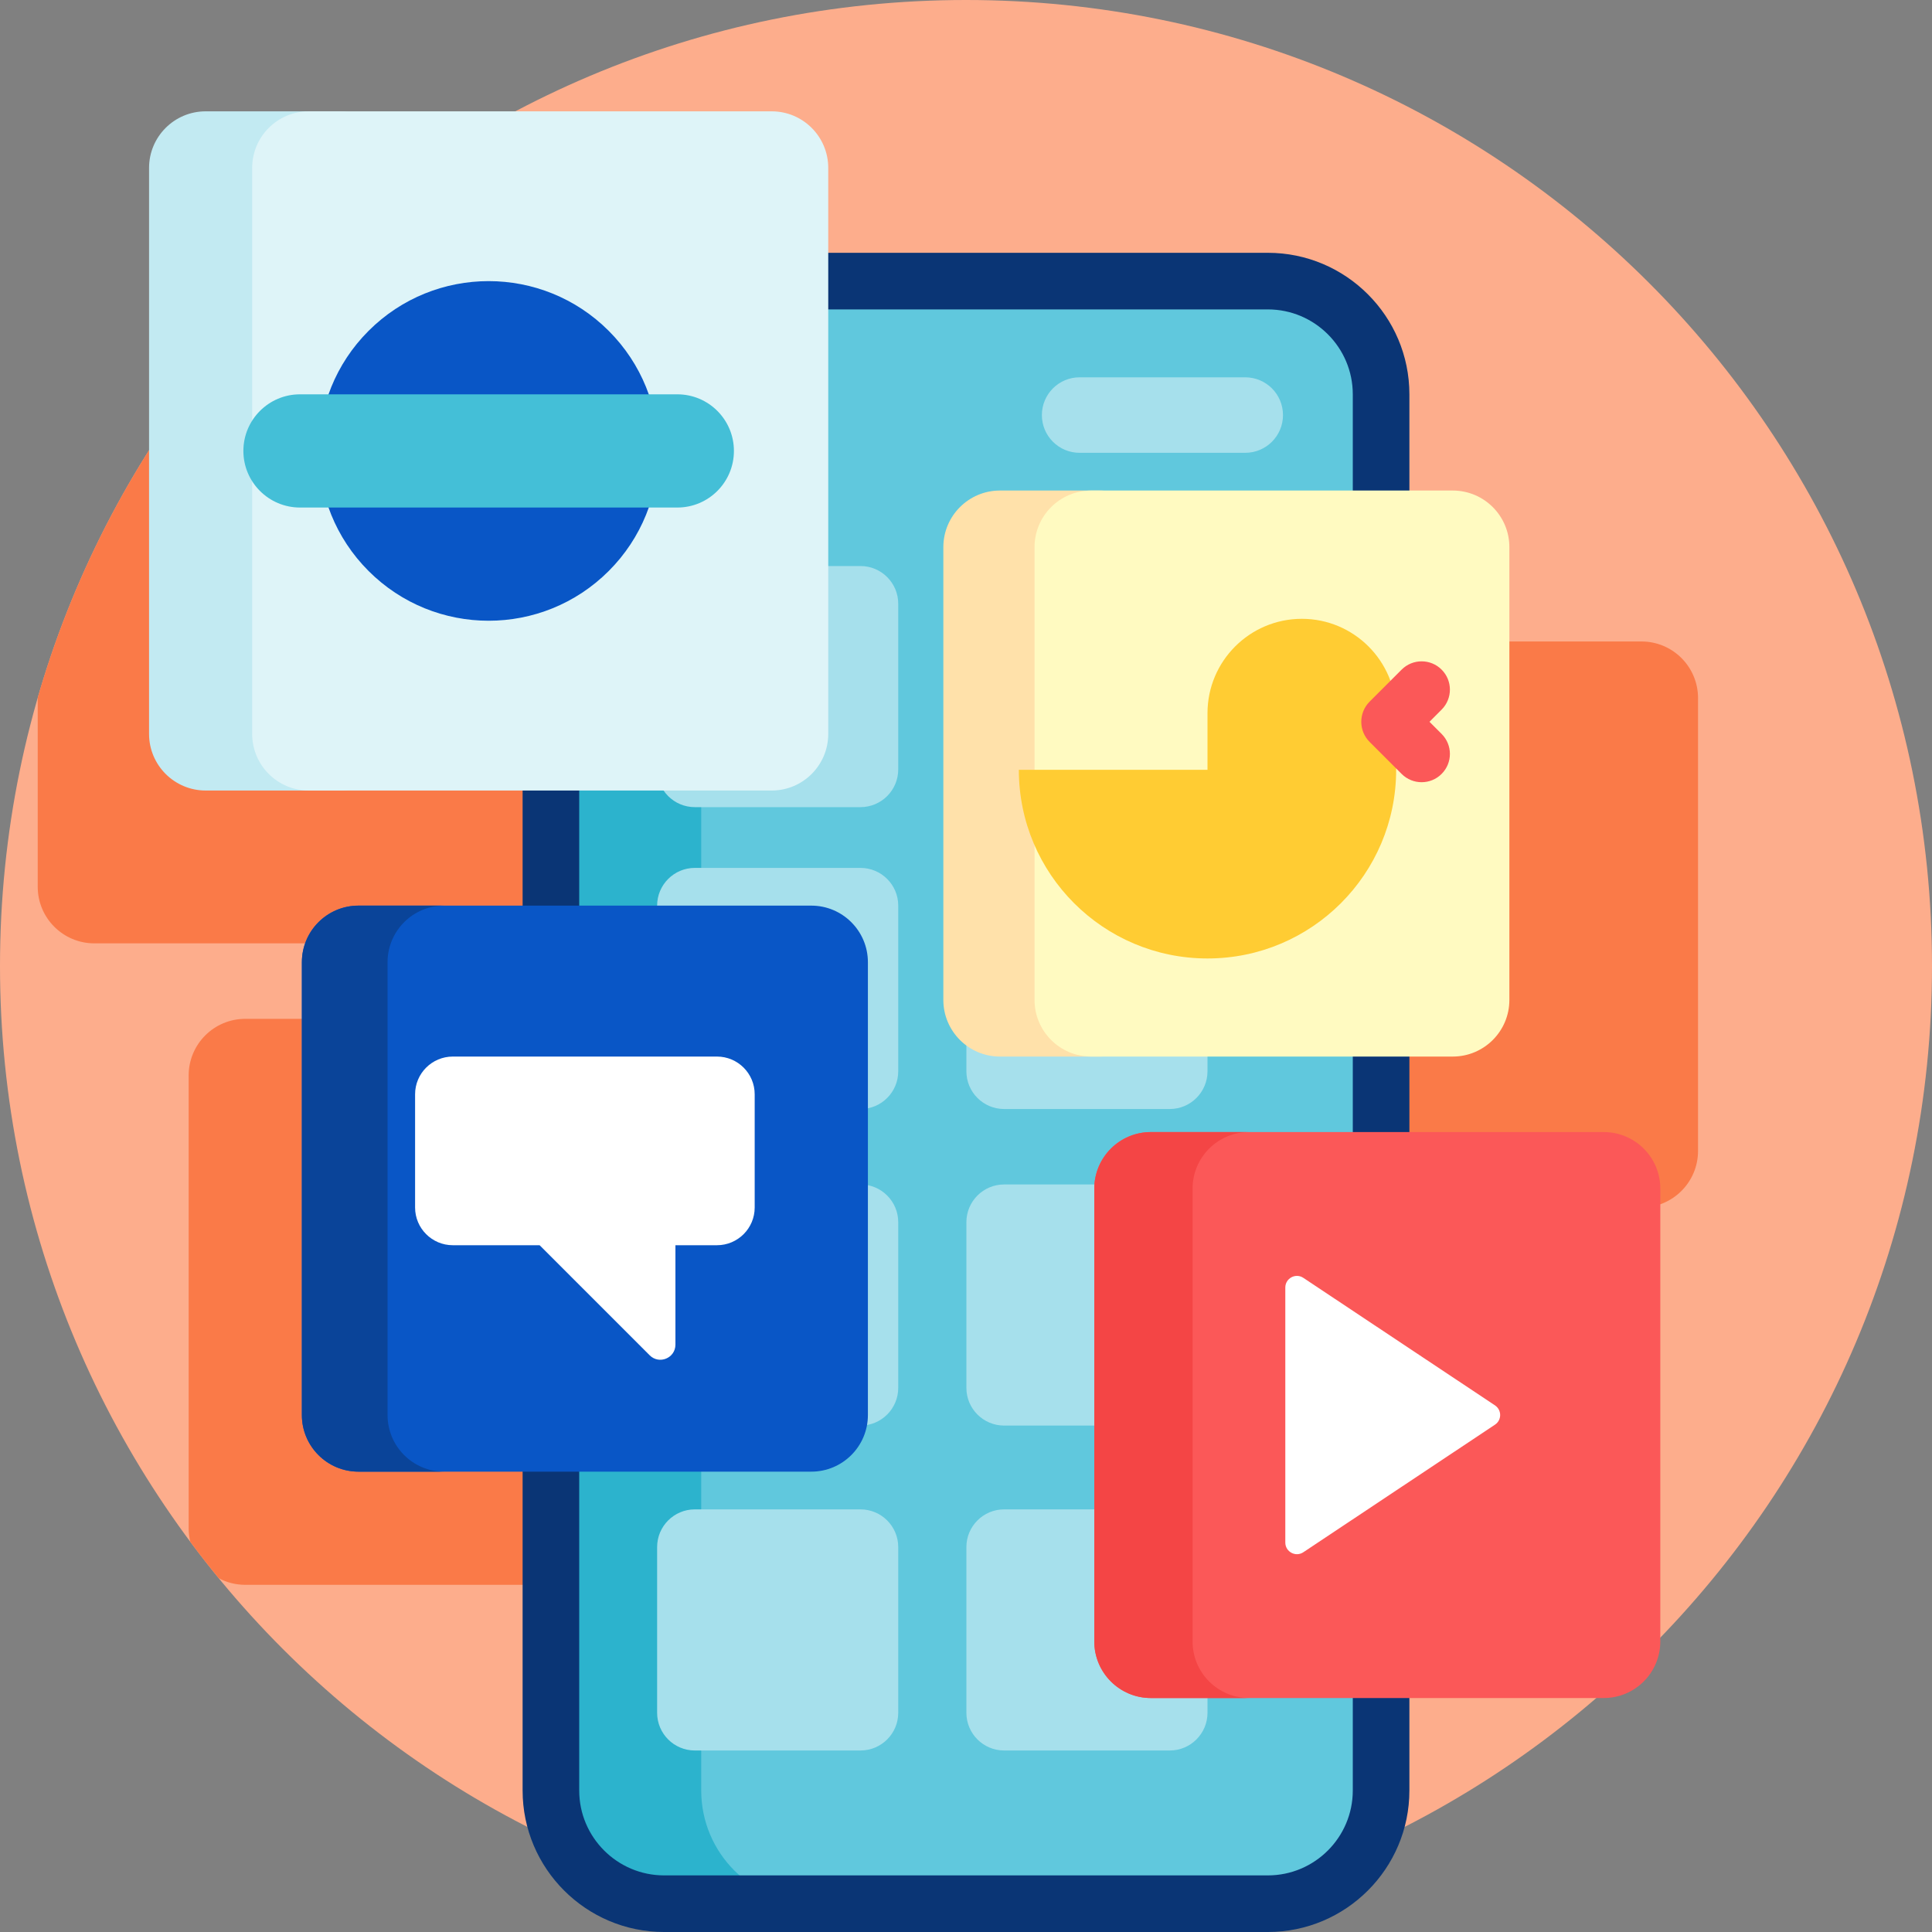
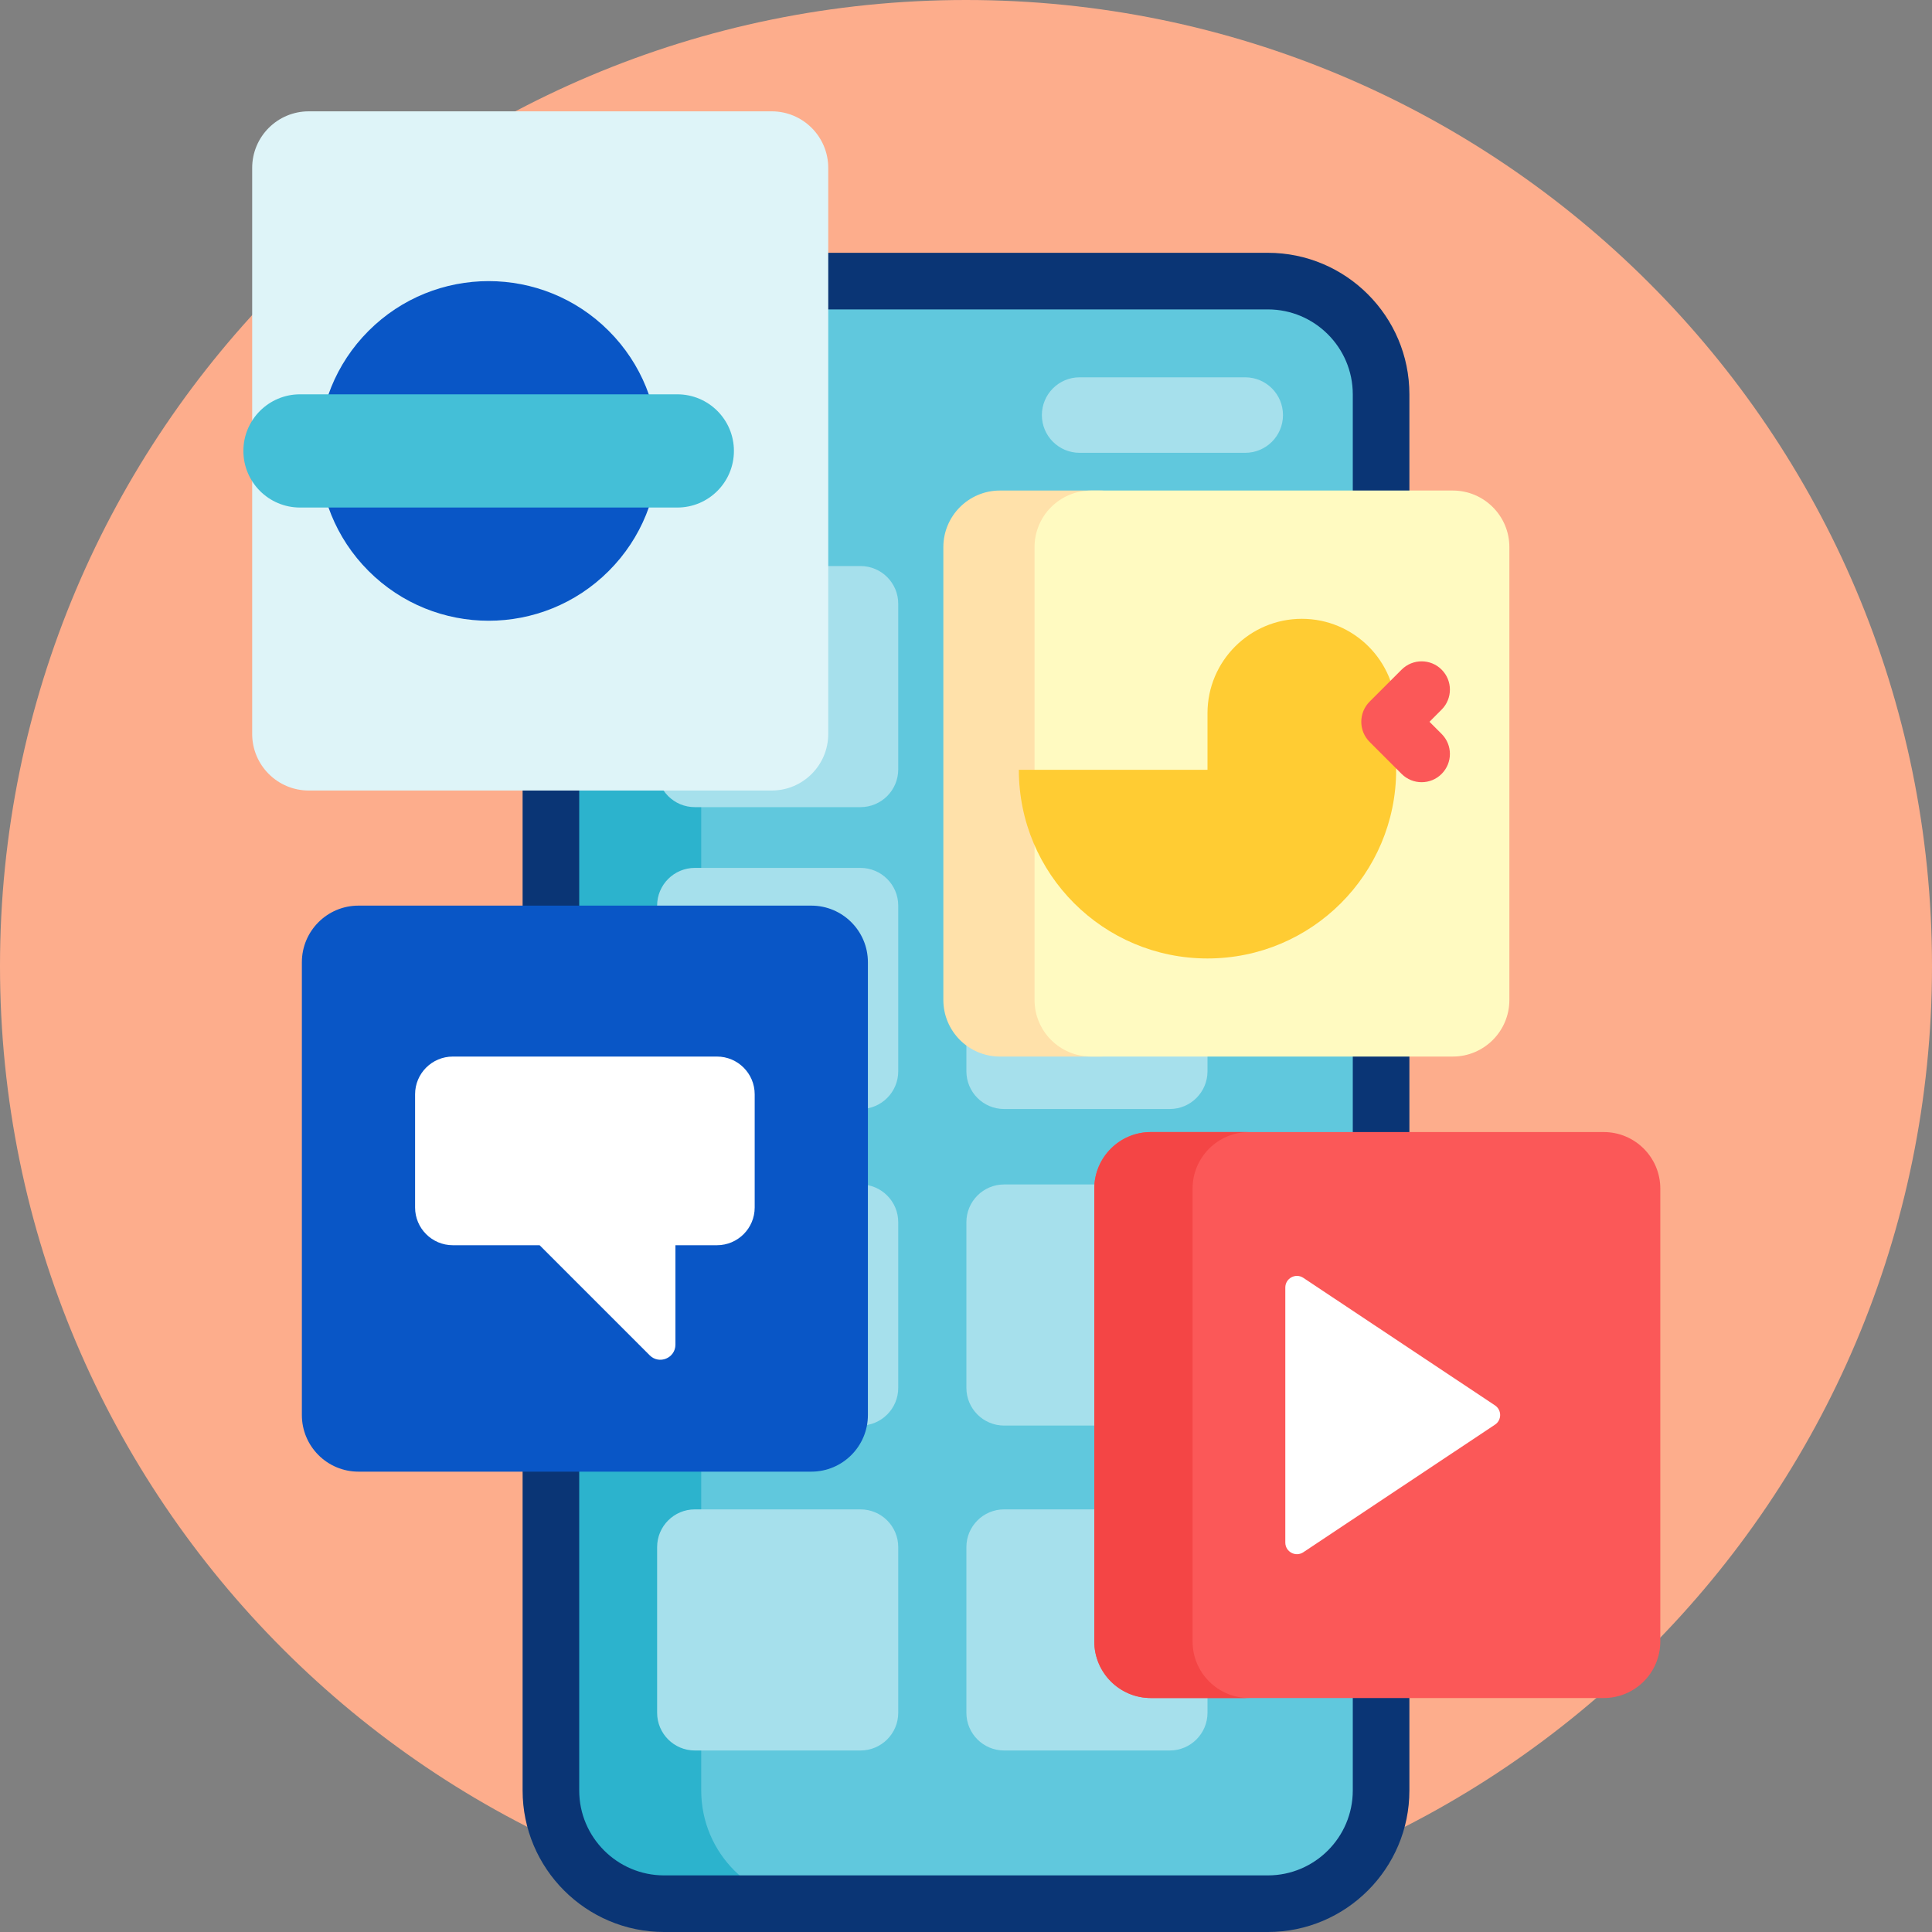
<svg xmlns="http://www.w3.org/2000/svg" width="40" height="40" viewBox="0 0 40 40" fill="none">
  <rect x="0" y="0" width="40" height="40" fill="#808080" stroke="none" />
  <g clip-path="url(#clip0_1_1388)">
    <path d="M40 20C40 31.046 31.046 40 20 40C8.954 40 0 31.046 0 20C0 8.954 8.954 0 20 0C31.046 0 40 8.954 40 20Z" fill="#FDAD8C" />
-     <path d="M35.156 14.453V23.828C35.156 24.475 34.632 25 33.984 25H24.609C23.962 25 23.438 24.475 23.438 23.828V14.453C23.438 13.806 23.962 13.281 24.609 13.281H33.984C34.632 13.281 35.156 13.806 35.156 14.453ZM12.5 18.359V8.984C12.5 8.337 11.975 7.812 11.328 7.812H4.141C2.635 9.769 1.483 12.012 0.781 14.446V18.359C0.781 19.007 1.306 19.531 1.953 19.531H11.328C11.975 19.531 12.5 19.007 12.5 18.359ZM14.453 21.094H5.078C4.431 21.094 3.906 21.618 3.906 22.266V31.641C3.906 31.738 3.918 31.832 3.94 31.922C4.131 32.178 4.327 32.43 4.53 32.676C4.693 32.763 4.88 32.812 5.078 32.812H14.453C15.1 32.812 15.625 32.288 15.625 31.641V22.266C15.625 21.618 15.1 21.094 14.453 21.094Z" fill="#FA7A48" />
    <path d="M26.25 39.414H13.75C12.456 39.414 11.406 38.365 11.406 37.07V8.164C11.406 6.87 12.456 5.82 13.75 5.82H26.25C27.544 5.82 28.594 6.87 28.594 8.164V37.07C28.594 38.365 27.544 39.414 26.25 39.414Z" fill="#60C8DD" />
    <path d="M16.862 39.414H13.75C12.456 39.414 11.406 38.365 11.406 37.07V8.164C11.406 6.87 12.456 5.82 13.75 5.82H16.862C15.567 5.82 14.518 6.87 14.518 8.164V37.07C14.518 38.365 15.567 39.414 16.862 39.414Z" fill="#2CB3CD" />
    <path d="M17.815 29.515H14.386C13.954 29.515 13.605 29.165 13.605 28.734V25.305C13.605 24.873 13.954 24.523 14.386 24.523H17.815C18.247 24.523 18.597 24.873 18.597 25.305V28.734C18.597 29.165 18.247 29.515 17.815 29.515ZM25 28.734V25.305C25 24.873 24.65 24.523 24.219 24.523H20.789C20.358 24.523 20.008 24.873 20.008 25.305V28.734C20.008 29.165 20.358 29.515 20.789 29.515H24.219C24.65 29.515 25 29.165 25 28.734ZM18.597 35.461V32.031C18.597 31.6 18.247 31.25 17.815 31.25H14.386C13.954 31.25 13.605 31.6 13.605 32.031V35.461C13.605 35.892 13.954 36.242 14.386 36.242H17.815C18.247 36.242 18.597 35.892 18.597 35.461ZM25 35.461V32.031C25 31.6 24.65 31.25 24.219 31.25H20.789C20.358 31.25 20.008 31.6 20.008 32.031V35.461C20.008 35.892 20.358 36.242 20.789 36.242H24.219C24.65 36.242 25 35.892 25 35.461ZM18.597 22.179V18.75C18.597 18.319 18.247 17.969 17.815 17.969H14.386C13.954 17.969 13.605 18.319 13.605 18.75V22.179C13.605 22.611 13.954 22.961 14.386 22.961H17.815C18.247 22.961 18.597 22.611 18.597 22.179ZM18.597 15.929V12.5C18.597 12.069 18.247 11.719 17.815 11.719H14.386C13.954 11.719 13.605 12.069 13.605 12.5V15.929C13.605 16.361 13.954 16.711 14.386 16.711H17.815C18.247 16.711 18.597 16.361 18.597 15.929ZM26.563 8.594C26.563 8.162 26.213 7.812 25.781 7.812H22.352C21.92 7.812 21.571 8.162 21.571 8.594C21.571 9.025 21.92 9.375 22.352 9.375H25.781C26.213 9.375 26.563 9.025 26.563 8.594ZM25 22.179V18.75C25 18.319 24.65 17.969 24.219 17.969H20.789C20.358 17.969 20.008 18.319 20.008 18.75V22.179C20.008 22.611 20.358 22.961 20.789 22.961H24.219C24.65 22.961 25 22.611 25 22.179Z" fill="#A6E0EC" />
    <path d="M26.25 5.234H13.75C12.134 5.234 10.82 6.549 10.82 8.164V37.07C10.82 38.686 12.134 40 13.75 40H26.25C27.866 40 29.18 38.686 29.18 37.07V8.164C29.18 6.549 27.866 5.234 26.25 5.234ZM28.008 37.07C28.008 38.039 27.219 38.828 26.25 38.828H13.75C12.781 38.828 11.992 38.039 11.992 37.07V8.164C11.992 7.195 12.781 6.406 13.75 6.406H26.25C27.219 6.406 28.008 7.195 28.008 8.164V37.07Z" fill="#0A3575" />
-     <path d="M7.031 16.367H4.258C3.611 16.367 3.086 15.842 3.086 15.195V3.477C3.086 2.829 3.611 2.305 4.258 2.305H7.031C7.678 2.305 8.203 2.829 8.203 3.477V15.195C8.203 15.842 7.678 16.367 7.031 16.367Z" fill="#C2EAF2" />
    <path d="M15.977 16.367H6.393C5.745 16.367 5.221 15.842 5.221 15.195V3.477C5.221 2.829 5.745 2.305 6.393 2.305H15.977C16.624 2.305 17.148 2.829 17.148 3.477V15.195C17.148 15.842 16.624 16.367 15.977 16.367Z" fill="#DEF4F8" />
    <path d="M22.763 21.875H20.703C20.056 21.875 19.531 21.35 19.531 20.703V11.328C19.531 10.681 20.056 10.156 20.703 10.156H22.763C23.41 10.156 23.934 10.681 23.934 11.328V20.703C23.934 21.35 23.41 21.875 22.763 21.875Z" fill="#FFE1AA" />
    <path d="M30.078 21.875H22.591C21.944 21.875 21.419 21.35 21.419 20.703V11.328C21.419 10.681 21.944 10.156 22.591 10.156H30.078C30.725 10.156 31.25 10.681 31.25 11.328V20.703C31.25 21.35 30.725 21.875 30.078 21.875Z" fill="#FFFAC1" />
    <path d="M16.797 30.469H7.422C6.775 30.469 6.25 29.944 6.25 29.297V19.922C6.25 19.275 6.775 18.75 7.422 18.75H16.797C17.444 18.75 17.969 19.275 17.969 19.922V29.297C17.969 29.944 17.444 30.469 16.797 30.469Z" fill="#0956C6" />
-     <path d="M9.195 30.469H7.422C6.775 30.469 6.25 29.944 6.25 29.297V19.922C6.25 19.275 6.775 18.75 7.422 18.75H9.195C8.548 18.75 8.024 19.275 8.024 19.922V29.297C8.024 29.944 8.548 30.469 9.195 30.469Z" fill="#0A4499" />
    <path d="M33.203 35.156H23.828C23.181 35.156 22.656 34.632 22.656 33.984V24.609C22.656 23.962 23.181 23.438 23.828 23.438H33.203C33.85 23.438 34.375 23.962 34.375 24.609V33.984C34.375 34.632 33.85 35.156 33.203 35.156Z" fill="#FB5858" />
    <path d="M25.863 35.156H23.828C23.181 35.156 22.656 34.632 22.656 33.984V24.609C22.656 23.962 23.181 23.438 23.828 23.438H25.863C25.215 23.438 24.691 23.962 24.691 24.609V33.984C24.691 34.632 25.215 35.156 25.863 35.156Z" fill="#F44545" />
    <path d="M12.603 11.822C11.23 13.195 9.004 13.195 7.631 11.822C6.258 10.449 6.258 8.223 7.631 6.85C9.004 5.477 11.23 5.477 12.603 6.85C13.976 8.223 13.976 10.449 12.603 11.822Z" fill="#0956C6" />
    <path d="M14.023 10.508H6.211C5.564 10.508 5.039 9.983 5.039 9.336C5.039 8.689 5.564 8.164 6.211 8.164H14.023C14.671 8.164 15.195 8.689 15.195 9.336C15.195 9.983 14.671 10.508 14.023 10.508Z" fill="#44BFD7" />
    <path d="M28.906 14.766V15.938C28.906 18.095 27.157 19.844 25 19.844C22.843 19.844 21.094 18.095 21.094 15.938H25V14.766C25 13.687 25.875 12.812 26.953 12.812C28.032 12.812 28.906 13.687 28.906 14.766Z" fill="#FFCC33" />
    <path d="M29.847 15.195C30.076 15.424 30.076 15.794 29.847 16.023C29.619 16.252 29.247 16.252 29.019 16.023L28.356 15.36C28.241 15.245 28.184 15.094 28.184 14.944C28.184 14.793 28.241 14.642 28.356 14.527L29.019 13.864C29.248 13.635 29.619 13.635 29.847 13.864C30.076 14.092 30.076 14.463 29.847 14.692L29.596 14.944L29.847 15.195Z" fill="#FB5858" />
    <path d="M26.985 26.457L30.951 29.096C31.095 29.192 31.095 29.402 30.951 29.497L26.985 32.137C26.825 32.244 26.611 32.129 26.611 31.937V26.657C26.611 26.465 26.825 26.35 26.985 26.457ZM15.625 22.656V25C15.625 25.431 15.275 25.781 14.844 25.781H13.984V27.839C13.984 28.118 13.648 28.257 13.451 28.06L11.172 25.781H9.375C8.944 25.781 8.594 25.431 8.594 25V22.656C8.594 22.225 8.944 21.875 9.375 21.875H14.844C15.275 21.875 15.625 22.225 15.625 22.656Z" fill="white" />
  </g>
  <defs>
    <clipPath id="clip0_1_1388">
      <rect width="40" height="40" fill="white" />
    </clipPath>
  </defs>
</svg>